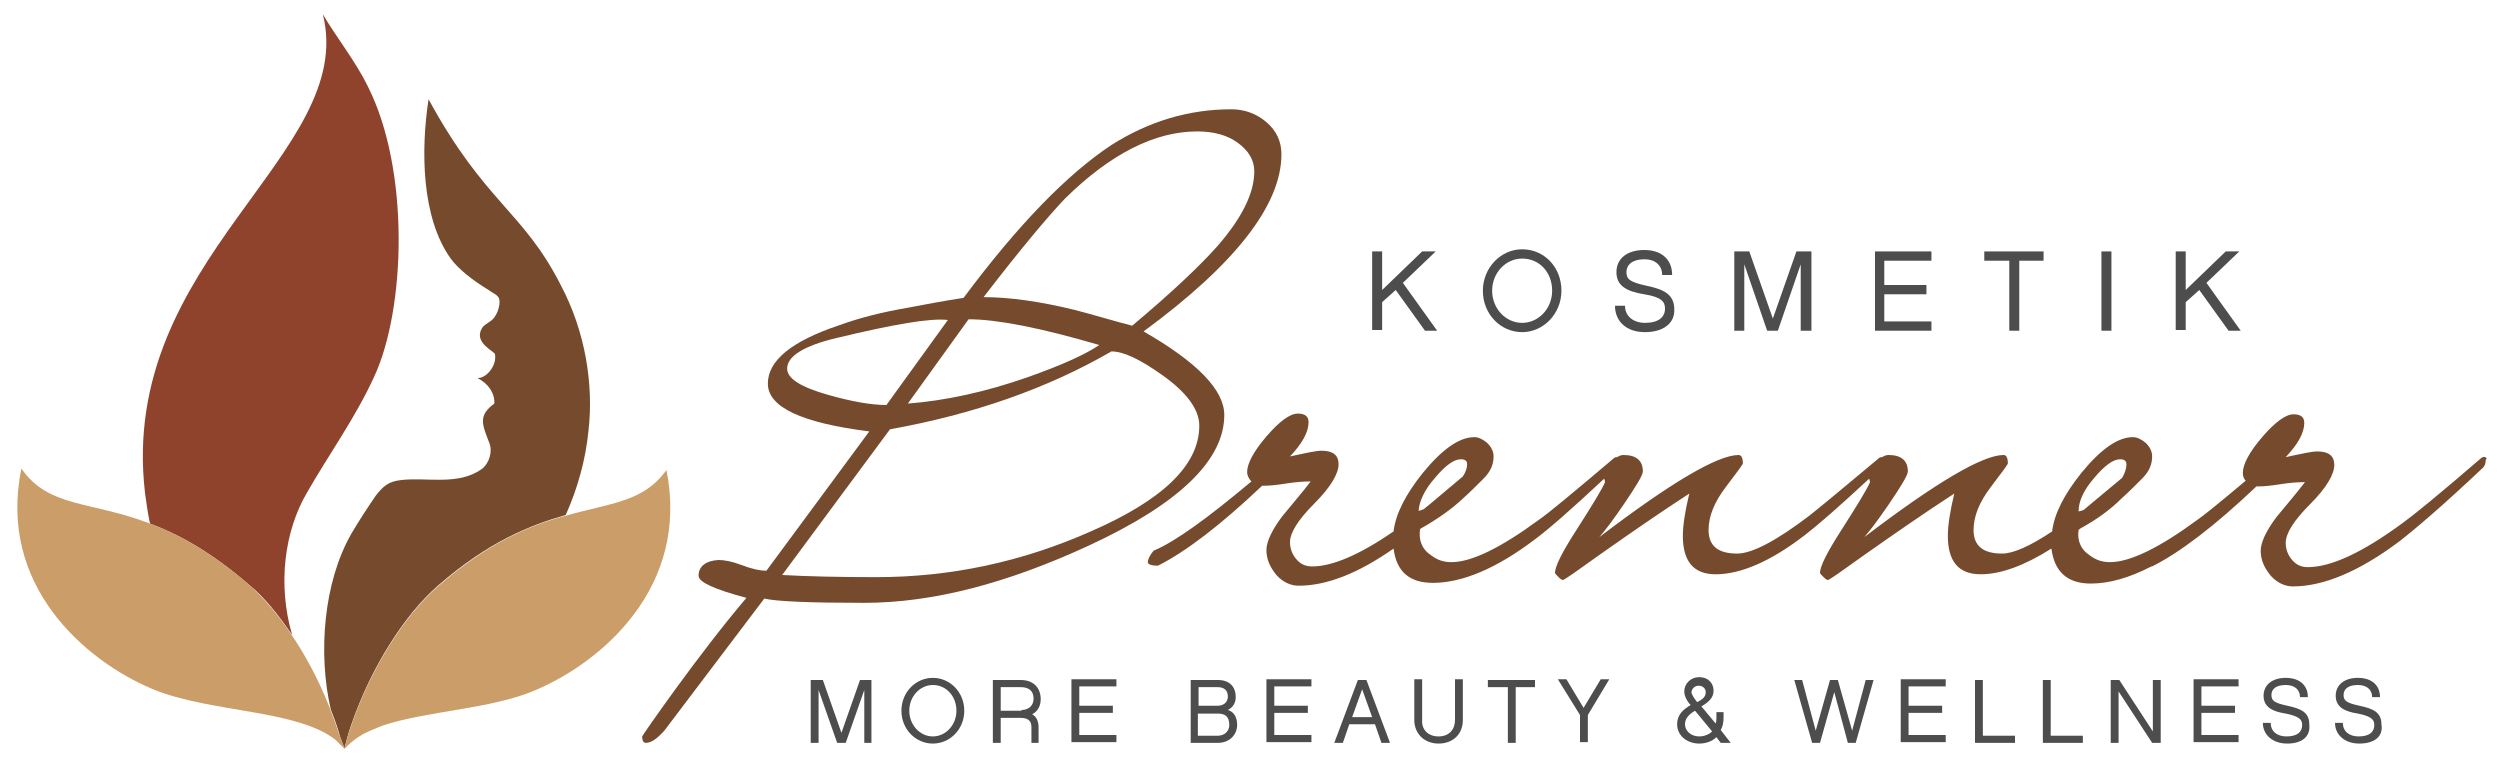
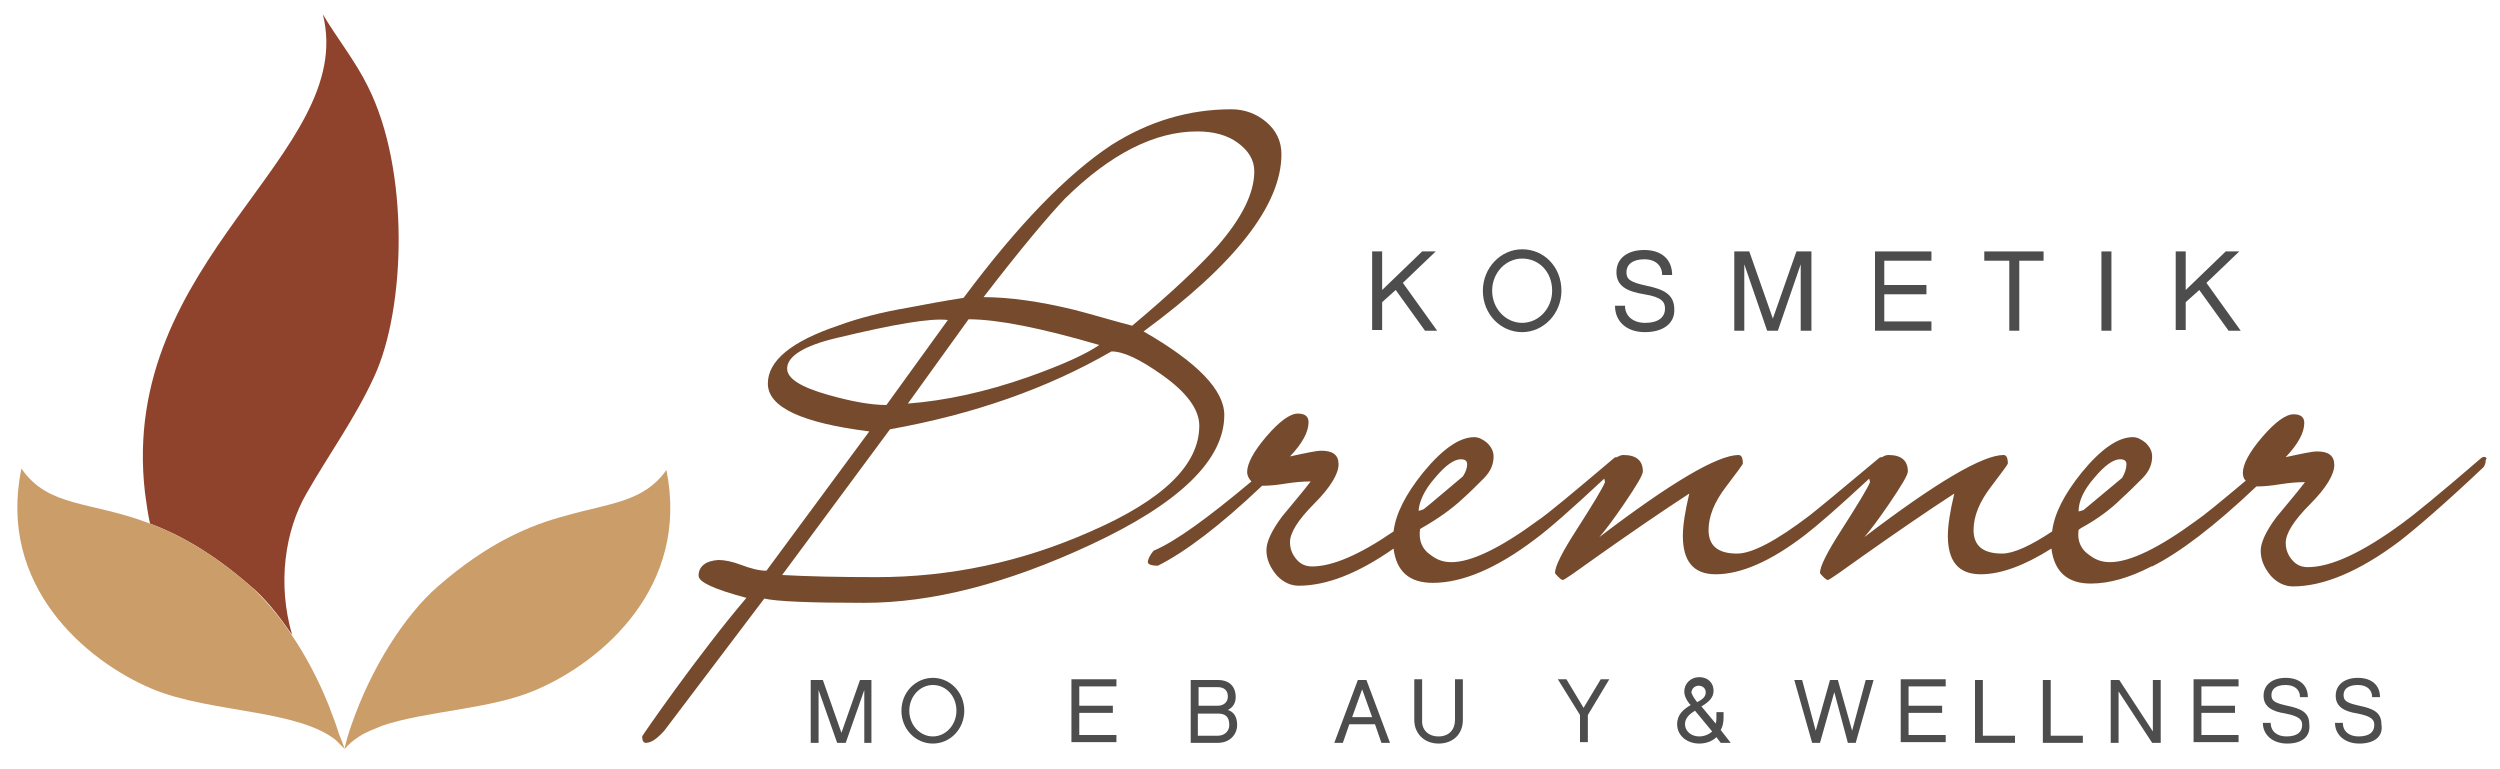
<svg xmlns="http://www.w3.org/2000/svg" version="1.1" id="Ebene_1" x="0px" y="0px" viewBox="0 0 350 107.6" style="enable-background:new 0 0 350 107.6;" xml:space="preserve">
  <style type="text/css">
	.st0{fill:#8F422C;}
	.st1{fill:#754A2D;}
	.st2{fill:#CB9D68;}
	.st3{fill:#4D4D4D;}
</style>
  <g>
    <path class="st0" d="M40.9,88.9c-2.1-7.2-1-14.6,2-19.8c3.2-5.6,6.8-10.5,9.5-16.4c4.4-9.5,5-28.9-0.9-40.6C49.8,8.6,47,5.1,45.2,2   c4.9,19.6-28.7,34.2-24.9,67c0.2,1.5,0.4,2.9,0.7,4.3c4,1.5,8.6,4,13.9,8.6C37,83.6,39,86.1,40.9,88.9z" />
-     <path class="st1" d="M48.2,104.8c0.3-1.1,0.6-2.3,1-3.4c2.8-8.1,7.5-15.4,12.1-19.4c7.1-6.2,13-8.5,17.9-9.9c0,0,0,0,0,0   c1.7-3.8,2.8-7.8,3.2-11.9c0.7-6.3-0.4-13.7-3.9-20.3c-5.3-10.4-10.6-11.5-18.5-26c-1.1,7.1-1,16.6,3.1,22.3c1,1.4,3,3,5.3,4.4   c0.5,0.4,1.4,0.7,1.5,1.3c0.2,0.9-0.4,2.6-1.3,3.1c-0.6,0.4-0.9,0.6-1.1,0.9c-1.3,2.1,1.8,3.3,1.8,3.7c0.3,1.7-1.4,3.5-2.5,3.3   c1.6,0.8,2.5,2.2,2.4,3.6c-2.3,1.7-1.7,2.9-0.7,5.5c0.5,1.2,0,2.9-1.1,3.7c-3.3,2.3-7.6,1.1-11.2,1.5c-1.8,0.2-2.5,0.8-3.6,2.2   c-1.3,1.9-2.4,3.6-3.4,5.3c-3.9,6.8-4.7,16.7-2.9,24.6c0.4,1,0.8,2.1,1.1,3.1C47.6,103.3,48.1,104.3,48.2,104.8z" />
    <path class="st1" d="M48.1,104.8C48.1,104.8,48.1,104.8,48.1,104.8L48.1,104.8C48.2,104.9,48.2,104.9,48.1,104.8   C48.2,104.8,48.2,104.8,48.1,104.8z" />
    <polygon class="st1" points="48.2,104.9 48.2,104.9 48.2,104.9  " />
    <path class="st1" d="M48.2,104.9C48.2,104.9,48.2,104.9,48.2,104.9C48.2,104.9,48.2,104.9,48.2,104.9   C48.2,104.9,48.2,104.9,48.2,104.9z" />
    <path class="st2" d="M93.3,65.8c-3.2,4.5-7.8,4.6-14.1,6.4c0,0,0,0,0,0c-4.9,1.3-10.8,3.7-17.9,9.9c-4.6,4-9.3,11.3-12.1,19.4   c-0.4,1.1-0.7,2.2-1,3.4c0,0,0,0,0,0c0,0,0,0,0,0c0.6-0.7,1.3-1.3,2.1-1.8c0.9-0.6,2-1,3.2-1.5c6.2-2.1,15.3-2.3,21.5-5   C84.2,92.7,96.6,82.2,93.3,65.8z" />
    <path class="st2" d="M48.2,104.9C48.2,104.9,48.2,104.9,48.2,104.9C48.2,104.9,48.2,104.9,48.2,104.9   C48.2,104.9,48.2,104.9,48.2,104.9C48.2,104.9,48.2,104.9,48.2,104.9C48.2,104.9,48.2,104.9,48.2,104.9z" />
    <path class="st2" d="M48.2,104.8c-0.1-0.6-0.6-1.6-0.8-2.2c-0.3-1-0.7-2.1-1.1-3.1c-0.1-0.3-0.2-0.6-0.3-0.8   c-1.4-3.5-3.2-6.9-5.1-9.7c-1.9-2.9-4-5.3-6-7.1c-5.3-4.6-9.9-7.1-13.9-8.6c-8.4-3.2-14.2-2.2-18-7.7C-0.4,82,12,92.5,21.2,96.4   c4.2,1.8,9.7,2.5,14.7,3.4c4.5,0.8,8.6,1.8,11.1,3.8C47.3,103.9,47.8,104.4,48.2,104.8C48.2,104.8,48.2,104.8,48.2,104.8   C48.2,104.9,48.2,104.9,48.2,104.8C48.2,104.9,48.2,104.9,48.2,104.8C48.2,104.9,48.2,104.9,48.2,104.8   C48.2,104.9,48.2,104.8,48.2,104.8z" />
  </g>
  <g>
    <path class="st3" d="M193.5,42.3v3.9h-1.4V35.2h1.4v5.4l5.6-5.4h1.9l-4.6,4.4l4.8,6.7h-1.7l-4.1-5.7L193.5,42.3z" />
    <path class="st3" d="M218.6,40.7c0,3.2-2.5,5.8-5.5,5.8s-5.5-2.5-5.5-5.8c0-3.2,2.5-5.8,5.5-5.8C216.2,34.9,218.6,37.4,218.6,40.7z    M217.3,40.7c0-2.6-1.8-4.5-4.2-4.5c-2.3,0-4.2,2-4.2,4.5c0,2.5,1.9,4.5,4.2,4.5S217.3,43.2,217.3,40.7z" />
    <path class="st3" d="M230.3,46.5c-2.6,0-4.2-1.5-4.2-3.7h1.4c0,1.5,1.2,2.4,2.8,2.4c1.9,0,2.8-0.8,2.8-2c0-0.9-0.4-1.6-2.9-2   c-2.5-0.4-3.9-1.2-3.9-3.1s1.5-3.1,3.9-3.1c2.4,0,3.9,1.3,3.9,3.5h-1.4c0-1.3-0.9-2.2-2.5-2.2c-1.7,0-2.5,0.8-2.5,1.8   c0,1,0.5,1.4,2.8,1.9c2.4,0.5,3.9,1.2,3.9,3.3C234.5,45.3,232.8,46.5,230.3,46.5z" />
    <path class="st3" d="M253.5,46.3h-1.4V37l-3.2,9.3h-1.5l-3.2-9.3v9.3h-1.4V35.2h2.1l3.3,9.4l3.3-9.4h2.1V46.3z" />
    <path class="st3" d="M270.4,35.2v1.3h-6.6v3.4h5.9v1.3h-5.9V45h6.6v1.3h-7.9V35.2H270.4z" />
    <path class="st3" d="M282.7,36.5v9.8h-1.4v-9.8h-3.5v-1.3h8.3v1.3H282.7z" />
    <path class="st3" d="M295.6,46.3h-1.4V35.2h1.4V46.3z" />
    <path class="st3" d="M306,42.3v3.9h-1.4V35.2h1.4v5.4l5.6-5.4h1.9l-4.6,4.4l4.8,6.7H312l-4.1-5.7L306,42.3z" />
  </g>
  <g>
    <path class="st1" d="M171.4,58.1c0-3.5-3.8-7.4-11.3-11.7c12.8-9.4,19.3-17.7,19.3-24.8c0-1.8-0.7-3.3-2.1-4.5   c-1.4-1.2-3.1-1.8-4.9-1.8c-6,0-11.6,1.7-16.8,5c-6.2,4.1-13.1,11.2-20.7,21.4c-2.6,0.4-5.3,0.9-7.9,1.4c-3.5,0.6-6.7,1.4-9.7,2.5   c-6.5,2.2-9.8,4.9-9.8,8.1c0,3.3,4.7,5.5,14.2,6.7l-14.4,19.5c-1,0-2.2-0.3-3.5-0.8c-1.3-0.5-2.4-0.7-3.2-0.7   c-1.8,0.1-2.8,0.9-2.8,2.2c0,0.9,2.2,1.9,6.7,3.1c-6.8,8-14.6,19.3-14.6,19.4c0,0.6,0.2,0.9,0.5,0.9c0.8,0,1.6-0.6,2.6-1.7l14-18.5   c1.7,0.4,6.3,0.6,14,0.6c9.5,0,20-2.7,31.6-8.1C165.1,70.5,171.4,64.4,171.4,58.1z M149.1,27.8c6.4-6.3,12.6-9.4,18.5-9.4   c2.3,0,4.2,0.5,5.7,1.6c1.5,1.1,2.3,2.4,2.3,4c0,3-1.7,6.5-5.2,10.5c-2.4,2.7-6.4,6.5-11.9,11.1c-2.7-0.7-5.3-1.5-8-2.2   c-4.9-1.2-9.2-1.8-12.8-1.8C143,34.7,146.9,30.1,149.1,27.8z M135.6,44.7c4,0,10.1,1.2,18.3,3.6c-1.9,1.3-5.2,2.8-10,4.5   c-6,2.1-11.6,3.3-16.8,3.7L135.6,44.7z M116,55.3c-3.9-1.1-5.8-2.3-5.8-3.7c0-1.7,2.3-3.2,7-4.3c7.9-1.9,13.1-2.8,15.5-2.5   l-8.6,11.9C121.9,56.7,119.2,56.2,116,55.3z M152.7,74.4c-9.7,4.3-19.7,6.4-30,6.4c-5.2,0-9.6-0.1-13.2-0.3l15.1-20.4   c11.7-2.1,22-5.7,31-10.9c1.7,0,4,1.1,7.1,3.3c3.4,2.4,5.2,4.8,5.2,7.1C167.9,65.1,162.8,70,152.7,74.4z" />
    <path class="st1" d="M347.9,64c-0.2-0.1-0.3,0-0.5,0.1c-5.9,5.1-9.6,8.1-11,9.1c-5.7,4.2-10.1,6.2-13.3,6.2c-0.9,0-1.6-0.3-2.2-1   c-0.6-0.7-0.9-1.5-0.9-2.4c0-1.3,1.1-3.1,3.4-5.4c2.3-2.3,3.4-4.2,3.4-5.5c0-1.3-0.8-1.9-2.4-1.9c-0.7,0-2.1,0.3-4.4,0.8   c1.7-1.8,2.6-3.4,2.6-4.8c0-0.8-0.5-1.2-1.5-1.2c-1.1,0-2.6,1.1-4.4,3.2c-1.8,2.1-2.7,3.8-2.7,5c0,0.4,0.1,0.8,0.4,1.1   c-3.7,3.1-5.9,4.9-6.8,5.5c-5.3,3.9-9.4,5.9-12.2,5.9c-1.1,0-2-0.3-2.9-1c-1.2-0.8-1.7-2-1.5-3.5c0.1-0.1,0.2-0.2,0.4-0.3   c2.2-1.2,4.1-2.6,5.6-4.1c1-0.9,1.9-1.8,2.9-2.8c1-1,1.4-2,1.4-3.1c0-0.7-0.3-1.3-0.9-1.9c-0.6-0.5-1.2-0.8-1.8-0.8   c-2.1,0-4.5,1.7-7.2,5c-2.4,3-3.8,5.7-4.1,8.2c-3,2-5.4,3.1-7,3.1c-2.7,0-4-1.1-4-3.3c0-1.9,0.8-3.9,2.4-6c1.6-2.1,2.4-3.2,2.4-3.3   c0-0.8-0.2-1.2-0.6-1.2c-2.9,0-9.4,3.8-19.5,11.5c0.8-0.9,2-2.5,3.5-4.7c1.7-2.5,2.6-4,2.6-4.5c0-1.5-0.9-2.3-2.7-2.3   c-0.3,0-0.6,0.1-0.9,0.3c-0.1,0-0.3,0-0.4,0.1c-5.6,4.7-8.9,7.4-9.8,8.1c-4.6,3.5-8,5.3-10.1,5.3c-2.7,0-4-1.1-4-3.3   c0-1.9,0.8-3.9,2.4-6c1.6-2.1,2.4-3.2,2.4-3.3c0-0.8-0.2-1.2-0.6-1.2c-2.9,0-9.4,3.8-19.5,11.5c0.8-0.9,2-2.5,3.5-4.7   c1.7-2.5,2.6-4,2.6-4.5c0-1.5-0.9-2.3-2.7-2.3c-0.3,0-0.6,0.1-0.9,0.3c-0.1,0-0.3,0-0.4,0.1c-5.9,5-9.4,7.9-10.6,8.7   c-5.3,3.9-9.4,5.9-12.2,5.9c-1.1,0-2-0.3-2.9-1c-1.2-0.8-1.7-2-1.5-3.6c0,0,0.1-0.1,0.1-0.1c2.3-1.3,4.3-2.7,5.9-4.2   c1-0.9,1.9-1.8,2.9-2.8c1-1,1.4-2,1.4-3.1c0-0.7-0.3-1.3-0.9-1.9c-0.6-0.5-1.2-0.8-1.8-0.8c-2.1,0-4.5,1.7-7.2,5   c-2.4,3-3.8,5.7-4.1,8.2c-4.8,3.3-8.6,4.9-11.4,4.9c-0.9,0-1.6-0.3-2.2-1c-0.6-0.7-0.9-1.5-0.9-2.4c0-1.3,1.1-3.1,3.4-5.4   c2.3-2.3,3.4-4.2,3.4-5.5c0-1.3-0.8-1.9-2.4-1.9c-0.7,0-2.1,0.3-4.4,0.8c1.7-1.8,2.6-3.4,2.6-4.8c0-0.8-0.5-1.2-1.5-1.2   c-1.1,0-2.6,1.1-4.4,3.2c-1.8,2.1-2.7,3.8-2.7,5c0,0.4,0.2,0.9,0.6,1.3c-6.1,5.1-10.6,8.4-13.7,9.7c-0.5,0.6-0.8,1.2-0.8,1.6   c0,0.3,0.5,0.5,1.4,0.5c3.8-1.9,8.7-5.6,14.6-11.2h0.3c0.7,0,1.8-0.1,3-0.3c1.3-0.2,2.4-0.3,3.5-0.3c-1.3,1.7-2.7,3.3-4,4.9   c-1.5,2-2.2,3.6-2.2,4.7c0,1.3,0.5,2.4,1.4,3.5c0.9,1,2,1.5,3.1,1.5c3.9,0,8.3-1.7,13.3-5.2c0.4,3.2,2.2,4.8,5.5,4.8   c4.1,0,8.9-2,14.3-6.1c1.9-1.4,5.1-4.2,9.7-8.5c0,0.2,0.1,0.3,0.1,0.5c-0.3,0.8-1.7,3.1-4,6.7c-2,3.1-3,5.1-3,6   c0,0.1,0.2,0.3,0.5,0.6c0.3,0.3,0.5,0.4,0.6,0.4c0.2,0,1.9-1.2,5.1-3.5c4.4-3.1,8.6-6,12.6-8.6c-0.6,2.5-0.9,4.5-0.9,5.9   c0,3.6,1.5,5.4,4.6,5.4c3.5,0,7.7-1.8,12.5-5.5c1.7-1.3,4.7-3.9,9-7.9c0,0.2,0.1,0.3,0.1,0.5c-0.3,0.8-1.7,3.1-4,6.7   c-2,3.1-3,5.1-3,6c0,0.1,0.2,0.3,0.5,0.6c0.3,0.3,0.5,0.4,0.6,0.4c0.2,0,1.9-1.2,5.1-3.5c4.4-3.1,8.6-6,12.6-8.6   c-0.6,2.5-0.9,4.5-0.9,5.9c0,3.6,1.5,5.4,4.6,5.4c2.8,0,6.1-1.2,9.9-3.6c0.4,3.2,2.2,4.9,5.5,4.9c2.6,0,5.4-0.8,8.5-2.4   c0,0,0.1,0,0.1,0c3.8-1.9,8.7-5.6,14.6-11.2h0.3c0.7,0,1.8-0.1,3-0.3c1.3-0.2,2.4-0.3,3.5-0.3c-1.3,1.7-2.7,3.3-4,4.9   c-1.5,2-2.2,3.6-2.2,4.7c0,1.3,0.5,2.4,1.4,3.5c0.9,1,2,1.5,3.1,1.5c4.3,0,9.3-2.1,14.9-6.3c2.2-1.7,6.2-5.1,11.8-10.4   c0.2-0.3,0.3-0.6,0.3-1C348.2,64.2,348.1,64,347.9,64z M200.9,66.9c1.5-1.8,2.7-2.6,3.6-2.6c0.6,0,0.9,0.2,0.9,0.7   c0,0.5-0.2,1.1-0.6,1.7c-2.3,1.9-4.1,3.5-5.5,4.6c-0.3,0.1-0.5,0.2-0.7,0.2C198.7,70.2,199.4,68.6,200.9,66.9z M293.2,66.9   c1.5-1.8,2.7-2.6,3.6-2.6c0.6,0,0.9,0.2,0.9,0.7c0,0.6-0.2,1.2-0.6,1.9c-2.4,2-4.2,3.5-5.4,4.5c-0.3,0.1-0.6,0.2-0.7,0.2   C291,70.2,291.7,68.6,293.2,66.9z" />
  </g>
  <g>
    <path class="st3" d="M122.1,104h-1.1v-7.4l-2.6,7.4h-1.2l-2.6-7.4v7.4h-1.1v-8.8h1.7l2.6,7.4l2.6-7.4h1.6V104z" />
    <path class="st3" d="M135,99.5c0,2.6-2,4.6-4.4,4.6s-4.4-2-4.4-4.6c0-2.6,2-4.6,4.4-4.6C133,94.9,135,96.9,135,99.5z M133.9,99.5   c0-2-1.4-3.6-3.3-3.6c-1.8,0-3.3,1.6-3.3,3.6c0,2,1.5,3.6,3.3,3.6S133.9,101.5,133.9,99.5z" />
-     <path class="st3" d="M145.5,104h-1.1v-2.2c0-0.6-0.2-1.3-1.5-1.3h-2.8v3.5H139v-8.8h3.9c1.8,0,2.8,1.1,2.8,2.7   c0,0.9-0.4,1.7-1.2,2.1c0.6,0.3,0.9,1,0.9,1.8V104z M143,99.4c1,0,1.7-0.6,1.7-1.6c0-1.1-0.7-1.6-1.8-1.6h-2.8v3.3H143z" />
    <path class="st3" d="M156.3,95.1v1h-5.2v2.7h4.7v1h-4.7v3.1h5.2v1H150v-8.8H156.3z" />
    <path class="st3" d="M170.5,104h-3.8v-8.8h3.8c1.6,0,2.5,0.9,2.5,2.4c0,0.7-0.3,1.4-1.1,1.8c1,0.3,1.3,1.2,1.3,2.1   C173.2,102.8,172.2,104,170.5,104z M167.7,98.8h2.8c0.7,0,1.4-0.4,1.4-1.3c0-0.9-0.6-1.3-1.4-1.3h-2.7V98.8z M170.5,99.9h-2.8v3.1   c0.8,0,2.8,0,2.8,0c0.9,0,1.6-0.6,1.6-1.5C172.1,100.3,171.5,99.9,170.5,99.9z" />
-     <path class="st3" d="M183.6,95.1v1h-5.2v2.7h4.7v1h-4.7v3.1h5.2v1h-6.3v-8.8H183.6z" />
    <path class="st3" d="M188.9,101.4L188,104h-1.2l3.3-8.8h1.2l3.3,8.8h-1.2l-0.9-2.6H188.9z M190.7,96.5l-1.4,3.9h2.8L190.7,96.5z" />
    <path class="st3" d="M201.4,103.1c1.5,0,2.3-1,2.3-2.3v-5.7h1.1v5.7c0,2-1.4,3.3-3.4,3.3c-2,0-3.4-1.4-3.4-3.3v-5.7h1.1v5.7   C199,102.1,199.9,103.1,201.4,103.1z" />
-     <path class="st3" d="M212.2,96.2v7.8h-1.1v-7.8h-2.8v-1h6.6v1H212.2z" />
    <path class="st3" d="M222.3,100.1v3.8h-1.1v-3.8l-3.1-5h1.2l2.4,4l2.4-4h1.2L222.3,100.1z" />
    <path class="st3" d="M242.3,104h-1.4l-0.6-0.8c-0.6,0.6-1.5,0.9-2.4,0.9c-1.7,0-3.1-1.1-3.1-2.7c0-1.4,0.9-2.1,1.9-2.7l-0.2-0.2   c-0.4-0.5-0.7-1.1-0.7-1.7c0-1.1,0.9-2,2.1-2c1.2,0,2,0.8,2,1.9c0,1-0.7,1.6-1.7,2.2l2,2.4c0.1-0.3,0.1-0.6,0.1-0.9v-0.7h1v0.7   c0,0.7-0.1,1.3-0.4,1.8L242.3,104z M237.3,99.5c-1,0.6-1.4,1.2-1.4,1.9c0,0.9,0.8,1.7,2,1.7c0.7,0,1.4-0.3,1.8-0.7L237.3,99.5z    M237.3,97.9l0.3,0.4c1-0.5,1.2-0.9,1.2-1.4c0-0.5-0.4-0.9-1-0.9c-0.5,0-1,0.4-1,1C236.9,97.2,237,97.5,237.3,97.9z" />
    <path class="st3" d="M258.7,104l-1.9-7.1l-2,7.1h-1.1l-2.5-8.8h1.1l1.9,7.1l2-7.1h1.1l2,7.1l1.9-7.1h1.1l-2.5,8.8H258.7z" />
    <path class="st3" d="M272.4,95.1v1h-5.2v2.7h4.7v1h-4.7v3.1h5.2v1h-6.3v-8.8H272.4z" />
    <path class="st3" d="M282.1,104h-5.6v-8.8h1.1v7.8h4.5V104z" />
    <path class="st3" d="M291.6,104H286v-8.8h1.1v7.8h4.5V104z" />
    <path class="st3" d="M302.5,104h-1.2l-4.7-7.2v7.2h-1.1v-8.8h1.2l4.7,7.2v-7.2h1.1V104z" />
    <path class="st3" d="M313.4,95.1v1h-5.2v2.7h4.7v1h-4.7v3.1h5.2v1h-6.3v-8.8H313.4z" />
    <path class="st3" d="M320.2,104.1c-2,0-3.4-1.2-3.4-2.9h1.1c0,1.2,0.9,1.9,2.2,1.9c1.5,0,2.2-0.6,2.2-1.6c0-0.7-0.3-1.2-2.3-1.6   c-2-0.3-3.1-1-3.1-2.5s1.2-2.5,3.1-2.5c1.9,0,3.1,1,3.1,2.7h-1.1c0-1-0.7-1.7-2-1.7c-1.4,0-2,0.6-2,1.4c0,0.8,0.4,1.1,2.2,1.5   c1.9,0.4,3.1,0.9,3.1,2.6C323.5,103.2,322.2,104.1,320.2,104.1z" />
    <path class="st3" d="M330.3,104.1c-2,0-3.4-1.2-3.4-2.9h1.1c0,1.2,0.9,1.9,2.2,1.9c1.5,0,2.2-0.6,2.2-1.6c0-0.7-0.3-1.2-2.3-1.6   c-2-0.3-3.1-1-3.1-2.5s1.2-2.5,3.1-2.5c1.9,0,3.1,1,3.1,2.7h-1.1c0-1-0.7-1.7-2-1.7c-1.4,0-2,0.6-2,1.4c0,0.8,0.4,1.1,2.2,1.5   c1.9,0.4,3.1,0.9,3.1,2.6C333.7,103.2,332.3,104.1,330.3,104.1z" />
  </g>
</svg>